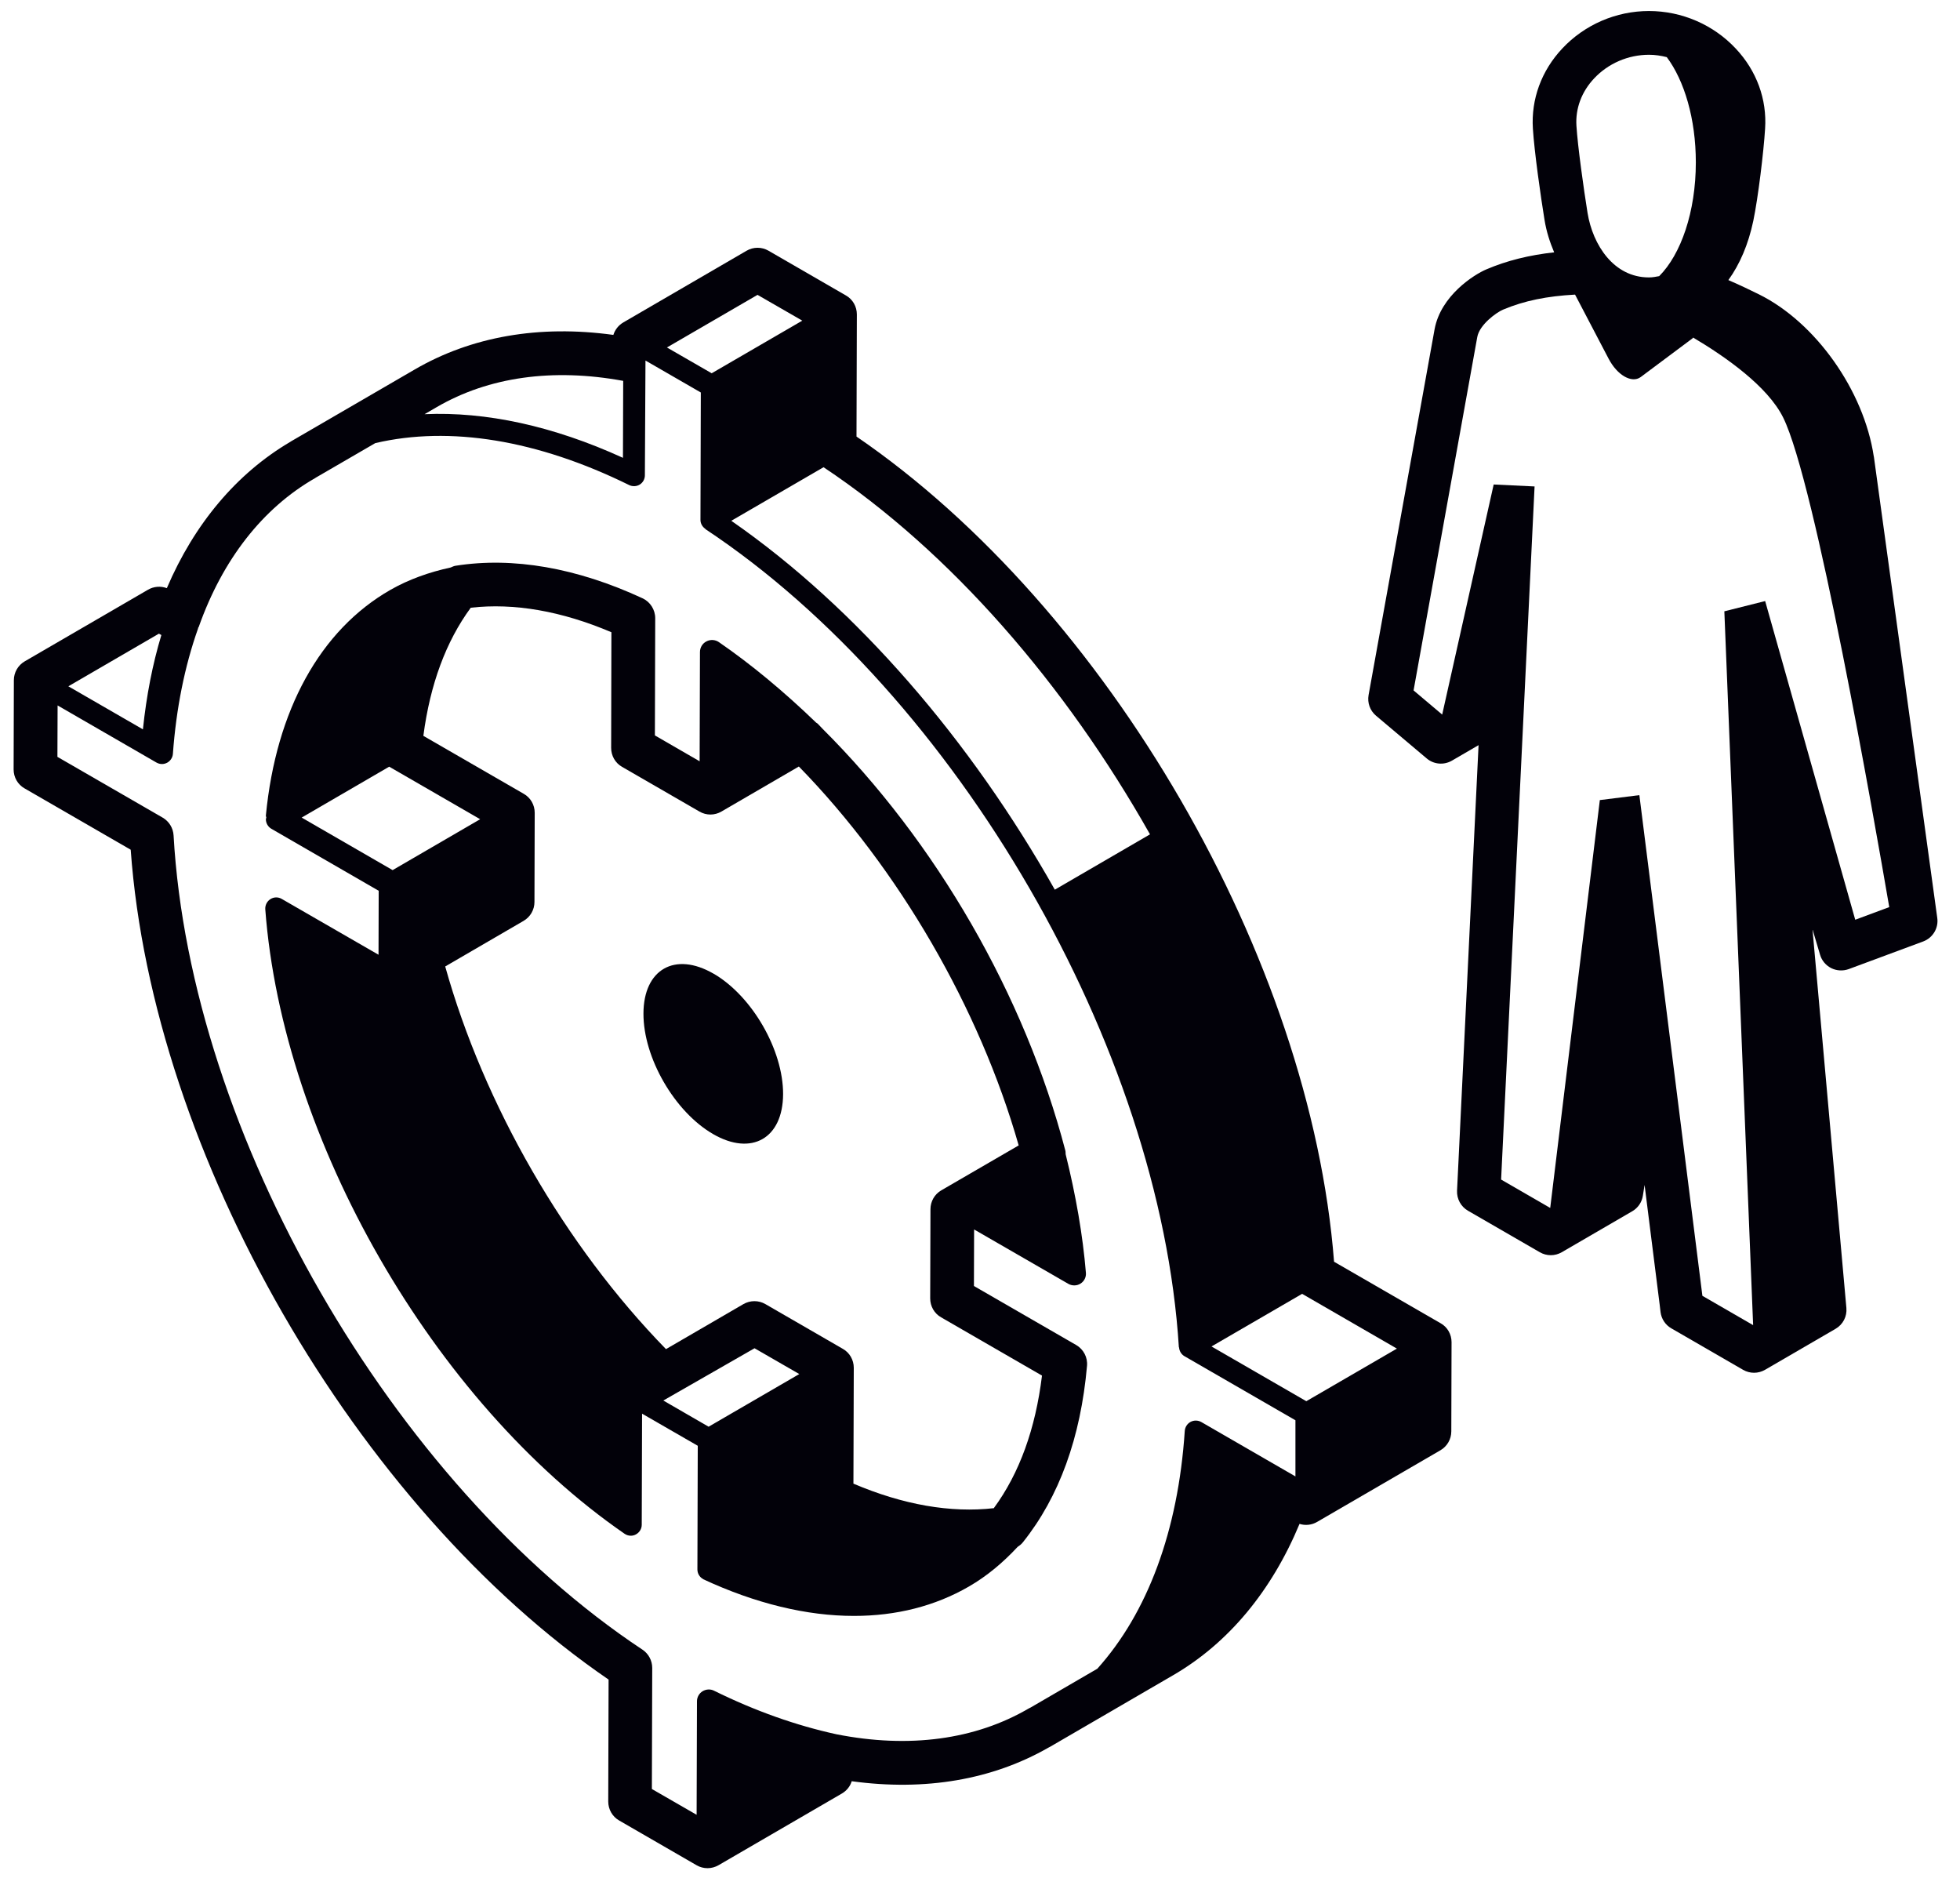
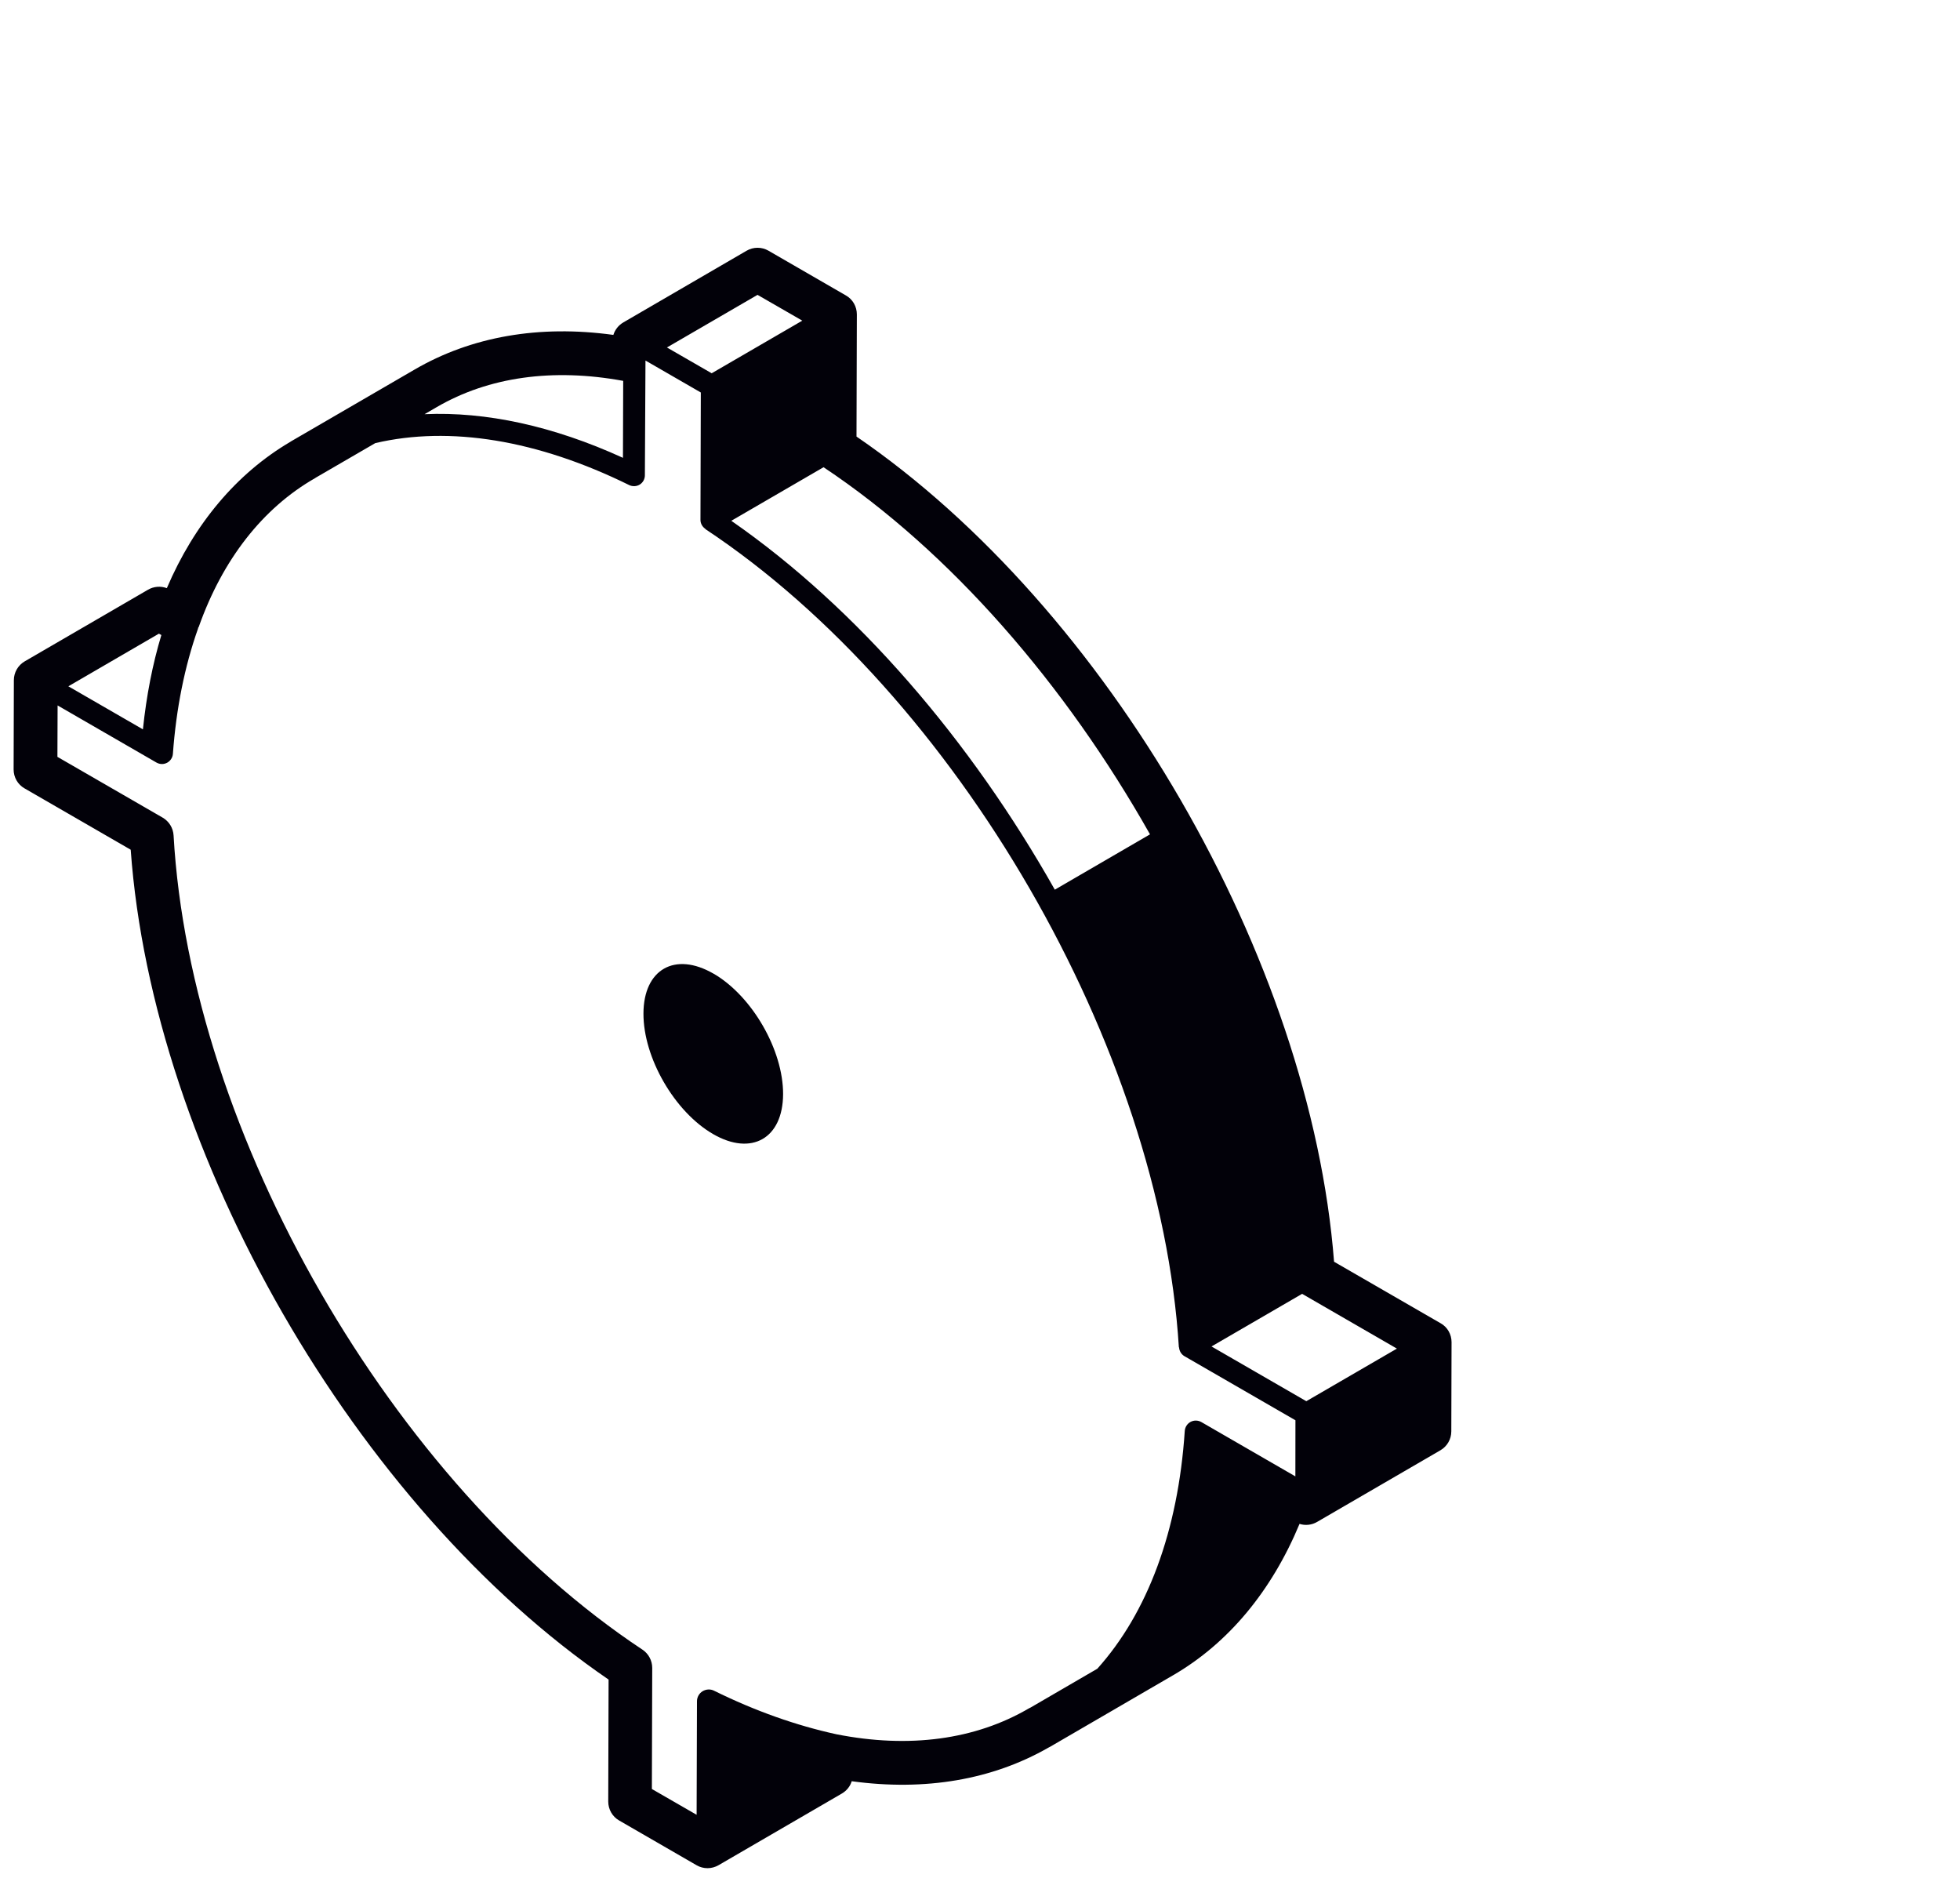
<svg xmlns="http://www.w3.org/2000/svg" width="95" height="91" viewBox="0 0 95 91" fill="none">
  <g clip-path="url(#clip0_656_14861)">
-     <path d="M90.822 22.125C90.342 18.925 87.999 15.618 85.246 14.26C84.845 14.061 84.344 13.821 83.773 13.573C84.328 12.807 84.741 11.843 84.981 10.704C85.217 9.574 85.486 7.335 85.553 6.238C85.648 4.81 85.143 3.432 84.133 2.356C83.049 1.196 81.517 0.534 79.923 0.534C78.33 0.534 76.802 1.196 75.722 2.351C74.712 3.427 74.207 4.806 74.298 6.234C74.368 7.352 74.679 9.537 74.861 10.65C74.952 11.218 75.122 11.739 75.329 12.228C74.116 12.364 73.048 12.625 72.038 13.056C71.446 13.308 69.836 14.322 69.534 15.953L66.334 33.685C66.268 34.058 66.404 34.438 66.694 34.683L69.153 36.756C69.496 37.046 69.981 37.087 70.37 36.864L71.665 36.111L70.713 55.838L70.622 57.705C70.606 58.102 70.809 58.475 71.152 58.673L74.633 60.685C74.965 60.876 75.366 60.876 75.697 60.685L79.116 58.698C79.394 58.537 79.58 58.26 79.629 57.945L79.712 57.423L80.445 63.239L80.486 63.587C80.528 63.918 80.722 64.208 81.008 64.373L84.489 66.385C84.654 66.48 84.837 66.526 85.019 66.526C85.205 66.526 85.387 66.476 85.553 66.381L88.972 64.394C89.328 64.187 89.531 63.794 89.493 63.384L87.85 45.031L88.219 46.273C88.301 46.554 88.5 46.786 88.761 46.918C89.022 47.047 89.328 47.063 89.605 46.964L93.219 45.623C93.682 45.449 93.968 44.977 93.898 44.484L90.826 22.132L90.822 22.125ZM77.266 3.8C77.949 3.072 78.917 2.654 79.927 2.654C80.221 2.654 80.511 2.699 80.788 2.769C81.637 3.904 82.196 5.758 82.196 7.869C82.196 10.27 81.471 12.331 80.42 13.382C80.263 13.411 80.105 13.444 79.927 13.444H79.919C78.218 13.444 77.2 11.872 76.947 10.315C76.761 9.16 76.471 7.091 76.409 6.097C76.355 5.261 76.657 4.446 77.266 3.8ZM89.923 44.575L85.556 29.128L83.578 29.625L84.973 64.217L82.514 62.797L79.459 38.533L77.543 38.773L75.138 58.538L72.758 57.163L74.38 23.574L72.398 23.479L69.902 34.629L68.515 33.458L71.603 16.33C71.715 15.725 72.543 15.133 72.853 15.005C73.884 14.57 74.989 14.351 76.342 14.277L77.965 17.377C78.176 17.782 78.457 18.085 78.739 18.246C79.02 18.407 79.302 18.432 79.521 18.275L82.042 16.392C82.055 16.379 82.055 16.367 82.067 16.359C83.636 17.29 85.681 18.722 86.43 20.237C87.982 23.375 90.838 39.687 91.571 43.959L89.911 44.576L89.923 44.575Z" fill="#020109" />
-     <path d="M69.823 64.125L64.661 61.145C63.523 46.471 53.692 29.488 41.514 21.156L41.531 15.237C41.531 14.856 41.332 14.504 41.001 14.318L37.247 12.149C36.92 11.959 36.514 11.959 36.183 12.153L30.21 15.626C29.978 15.763 29.808 15.978 29.73 16.23C26.129 15.734 22.85 16.309 20.106 17.903L14.129 21.375C14.108 21.388 14.084 21.404 14.063 21.417C11.472 22.944 9.423 25.378 8.086 28.503C7.788 28.391 7.457 28.416 7.175 28.578L1.198 32.05C0.871 32.241 0.672 32.589 0.672 32.965L0.66 37.287C0.66 37.667 0.859 38.019 1.19 38.206L6.335 41.178C7.395 55.917 17.233 73 29.498 81.394L29.481 87.305C29.481 87.686 29.684 88.038 30.011 88.224L33.765 90.393C33.927 90.488 34.113 90.534 34.295 90.534C34.477 90.534 34.664 90.484 34.829 90.389L40.806 86.916C41.038 86.779 41.208 86.568 41.282 86.32C44.854 86.808 48.104 86.246 50.823 84.689C50.852 84.677 50.877 84.66 50.902 84.648L56.875 81.175C59.536 79.627 61.631 77.11 62.988 73.849C63.27 73.939 63.58 73.906 63.841 73.753L69.818 70.281C70.145 70.09 70.344 69.742 70.344 69.366L70.356 65.044C70.356 64.663 70.157 64.312 69.826 64.125H69.823ZM55.741 40.433L51.126 43.115C47.057 35.904 41.56 29.48 35.446 25.238L39.917 22.642C46.093 26.753 51.656 33.197 55.742 40.437L55.741 40.433ZM36.717 14.289L38.886 15.539L34.495 18.089L32.326 16.839L36.717 14.289ZM21.17 19.728C23.687 18.263 26.795 17.832 30.206 18.457L30.194 22.187C26.816 20.643 23.554 19.939 20.578 20.072L21.17 19.728ZM7.705 30.709L7.821 30.775C7.395 32.187 7.097 33.714 6.927 35.345L3.313 33.259L7.701 30.709H7.705ZM62.786 71.547L58.228 68.914C58.067 68.823 57.868 68.819 57.707 68.906C57.545 68.993 57.438 69.159 57.425 69.345C57.102 74.196 55.621 78.157 53.187 80.868L49.954 82.748C49.925 82.76 49.9 82.777 49.871 82.789C47.276 84.308 44.064 84.743 40.533 84.043C38.6 83.621 36.609 82.921 34.606 81.932C34.432 81.845 34.221 81.858 34.051 81.961C33.885 82.065 33.782 82.247 33.782 82.445L33.765 87.947L31.596 86.697L31.613 80.831C31.613 80.475 31.435 80.14 31.141 79.945C19.001 71.903 9.228 54.935 8.413 40.482C8.392 40.126 8.193 39.803 7.887 39.625L2.783 36.678L2.792 34.186L7.585 36.955C7.668 37.001 7.759 37.026 7.85 37.026C7.932 37.026 8.019 37.005 8.098 36.964C8.259 36.877 8.367 36.715 8.38 36.533C8.541 34.331 8.951 32.29 9.596 30.469C9.601 30.453 9.601 30.44 9.605 30.424C9.613 30.407 9.625 30.395 9.634 30.378C10.789 27.116 12.73 24.629 15.263 23.176C15.288 23.163 15.309 23.147 15.329 23.134L18.189 21.474C21.791 20.63 26.042 21.313 30.495 23.507C30.657 23.585 30.855 23.577 31.009 23.482C31.162 23.387 31.257 23.217 31.257 23.035L31.286 17.472L33.968 19.02L33.951 25.196C33.951 25.374 34.047 25.535 34.191 25.63L34.187 25.639C46.365 33.706 56.237 50.751 57.139 65.293H57.148C57.16 65.466 57.251 65.628 57.404 65.719L62.789 68.828V71.555L62.786 71.547ZM63.316 67.904L58.721 65.251L63.113 62.701L67.707 65.355L63.316 67.904Z" fill="#020109" />
-     <path d="M52.161 65.181L47.206 62.321L47.214 59.581L51.784 62.218C51.871 62.267 51.97 62.292 52.07 62.292C52.177 62.292 52.281 62.263 52.372 62.205C52.55 62.093 52.653 61.891 52.633 61.679C52.483 59.867 52.148 57.934 51.651 55.934C51.647 55.872 51.651 55.81 51.635 55.752C49.665 48.227 45.372 40.793 39.842 35.291C39.838 35.287 39.838 35.283 39.834 35.279C39.821 35.267 39.809 35.254 39.797 35.242C39.743 35.188 39.689 35.126 39.635 35.072C39.614 35.051 39.586 35.039 39.561 35.022C38 33.516 36.415 32.199 34.846 31.119C34.668 30.995 34.432 30.982 34.242 31.082C34.047 31.181 33.927 31.38 33.927 31.599L33.911 36.893L31.742 35.639L31.758 29.96C31.758 29.546 31.518 29.169 31.146 28.995C27.962 27.518 24.866 26.976 22.076 27.418C21.994 27.431 21.923 27.468 21.845 27.501C20.81 27.725 19.825 28.072 18.922 28.586C15.524 30.531 13.38 34.41 12.887 39.517C12.883 39.554 12.904 39.587 12.908 39.62C12.904 39.65 12.887 39.674 12.887 39.703C12.887 39.894 12.991 40.068 13.152 40.163L18.355 43.168L18.347 46.268L13.653 43.561C13.483 43.462 13.272 43.466 13.107 43.573C12.941 43.677 12.846 43.867 12.858 44.062C13.69 55.212 21.013 67.941 30.273 74.328C30.364 74.39 30.467 74.423 30.575 74.423C30.658 74.423 30.745 74.402 30.819 74.361C30.993 74.27 31.105 74.087 31.105 73.893L31.121 68.508L33.82 70.064L33.803 76.058C33.803 76.248 33.903 76.422 34.068 76.517C34.072 76.521 34.081 76.517 34.085 76.521L34.081 76.53C36.626 77.713 39.106 78.309 41.391 78.309C43.431 78.309 45.315 77.838 46.962 76.885C47.844 76.376 48.622 75.718 49.326 74.961C49.421 74.899 49.512 74.828 49.582 74.737C51.337 72.543 52.38 69.667 52.687 66.19C52.724 65.78 52.517 65.387 52.161 65.18L52.161 65.181ZM14.622 39.621L18.864 37.154L23.273 39.7L19.03 42.167L14.622 39.621ZM34.349 69.142L32.151 67.871L36.572 65.338L38.741 66.588L34.349 69.138L34.349 69.142ZM48.178 73.087C46.084 73.327 43.774 72.925 41.365 71.899L41.382 66.286C41.382 65.905 41.183 65.553 40.852 65.367L37.098 63.198C36.771 63.008 36.365 63.008 36.034 63.198L32.28 65.38C27.395 60.375 23.455 53.55 21.579 46.836L25.379 44.626C25.706 44.435 25.905 44.087 25.905 43.711L25.917 39.389C25.917 39.008 25.718 38.657 25.387 38.47L20.52 35.66C20.846 33.168 21.616 31.086 22.817 29.451C24.92 29.211 27.225 29.613 29.634 30.639L29.622 36.244C29.622 36.624 29.82 36.976 30.152 37.163L33.906 39.331C34.233 39.522 34.639 39.522 34.97 39.327L38.72 37.146C43.554 42.096 47.478 48.856 49.375 55.508L45.624 57.685C45.297 57.875 45.099 58.223 45.099 58.6L45.086 62.921C45.086 63.302 45.285 63.654 45.616 63.84L50.505 66.663C50.19 69.242 49.412 71.394 48.178 73.075L48.178 73.087Z" fill="#020109" />
+     <path d="M69.823 64.125L64.661 61.145C63.523 46.471 53.692 29.488 41.514 21.156L41.531 15.237C41.531 14.856 41.332 14.504 41.001 14.318L37.247 12.149C36.92 11.959 36.514 11.959 36.183 12.153L30.21 15.626C29.978 15.763 29.808 15.978 29.73 16.23C26.129 15.734 22.85 16.309 20.106 17.903L14.129 21.375C14.108 21.388 14.084 21.404 14.063 21.417C11.472 22.944 9.423 25.378 8.086 28.503C7.788 28.391 7.457 28.416 7.175 28.578L1.198 32.05C0.871 32.241 0.672 32.589 0.672 32.965L0.66 37.287C0.66 37.667 0.859 38.019 1.19 38.206L6.335 41.178C7.395 55.917 17.233 73 29.498 81.394L29.481 87.305C29.481 87.686 29.684 88.038 30.011 88.224L33.765 90.393C33.927 90.488 34.113 90.534 34.295 90.534C34.477 90.534 34.664 90.484 34.829 90.389L40.806 86.916C41.038 86.779 41.208 86.568 41.282 86.32C44.854 86.808 48.104 86.246 50.823 84.689C50.852 84.677 50.877 84.66 50.902 84.648L56.875 81.175C59.536 79.627 61.631 77.11 62.988 73.849C63.27 73.939 63.58 73.906 63.841 73.753L69.818 70.281C70.145 70.09 70.344 69.742 70.344 69.366L70.356 65.044C70.356 64.663 70.157 64.312 69.826 64.125H69.823ZM55.741 40.433L51.126 43.115C47.057 35.904 41.56 29.48 35.446 25.238L39.917 22.642C46.093 26.753 51.656 33.197 55.742 40.437L55.741 40.433ZM36.717 14.289L38.886 15.539L34.495 18.089L32.326 16.839L36.717 14.289ZM21.17 19.728C23.687 18.263 26.795 17.832 30.206 18.457L30.194 22.187C26.816 20.643 23.554 19.939 20.578 20.072L21.17 19.728ZM7.705 30.709L7.821 30.775C7.395 32.187 7.097 33.714 6.927 35.345L3.313 33.259L7.701 30.709H7.705ZM62.786 71.547L58.228 68.914C58.067 68.823 57.868 68.819 57.707 68.906C57.545 68.993 57.438 69.159 57.425 69.345C57.102 74.196 55.621 78.157 53.187 80.868L49.954 82.748C49.925 82.76 49.9 82.777 49.871 82.789C47.276 84.308 44.064 84.743 40.533 84.043C38.6 83.621 36.609 82.921 34.606 81.932C34.432 81.845 34.221 81.858 34.051 81.961C33.885 82.065 33.782 82.247 33.782 82.445L33.765 87.947L31.596 86.697L31.613 80.831C31.613 80.475 31.435 80.14 31.141 79.945C19.001 71.903 9.228 54.935 8.413 40.482C8.392 40.126 8.193 39.803 7.887 39.625L2.783 36.678L2.792 34.186L7.585 36.955C7.668 37.001 7.759 37.026 7.85 37.026C7.932 37.026 8.019 37.005 8.098 36.964C8.259 36.877 8.367 36.715 8.38 36.533C8.541 34.331 8.951 32.29 9.596 30.469C9.601 30.453 9.601 30.44 9.605 30.424C9.613 30.407 9.625 30.395 9.634 30.378C10.789 27.116 12.73 24.629 15.263 23.176C15.288 23.163 15.309 23.147 15.329 23.134L18.189 21.474C21.791 20.63 26.042 21.313 30.495 23.507C30.657 23.585 30.855 23.577 31.009 23.482C31.162 23.387 31.257 23.217 31.257 23.035L31.286 17.472L33.968 19.02L33.951 25.196C33.951 25.374 34.047 25.535 34.191 25.63L34.187 25.639C46.365 33.706 56.237 50.751 57.139 65.293H57.148C57.16 65.466 57.251 65.628 57.404 65.719L62.789 68.828L62.786 71.547ZM63.316 67.904L58.721 65.251L63.113 62.701L67.707 65.355L63.316 67.904Z" fill="#020109" />
    <path d="M34.582 47.184C32.715 46.104 31.192 46.973 31.188 49.117C31.18 51.261 32.695 53.877 34.562 54.958C36.428 56.038 37.947 55.169 37.956 53.025C37.964 50.881 36.449 48.264 34.586 47.184H34.582Z" fill="#020109" />
  </g>
  <defs>
    <clipPath id="clip0_656_14861">
      <rect width="94" height="90" fill="white" transform="translate(0.66 0.534)" />
    </clipPath>
  </defs>
</svg>